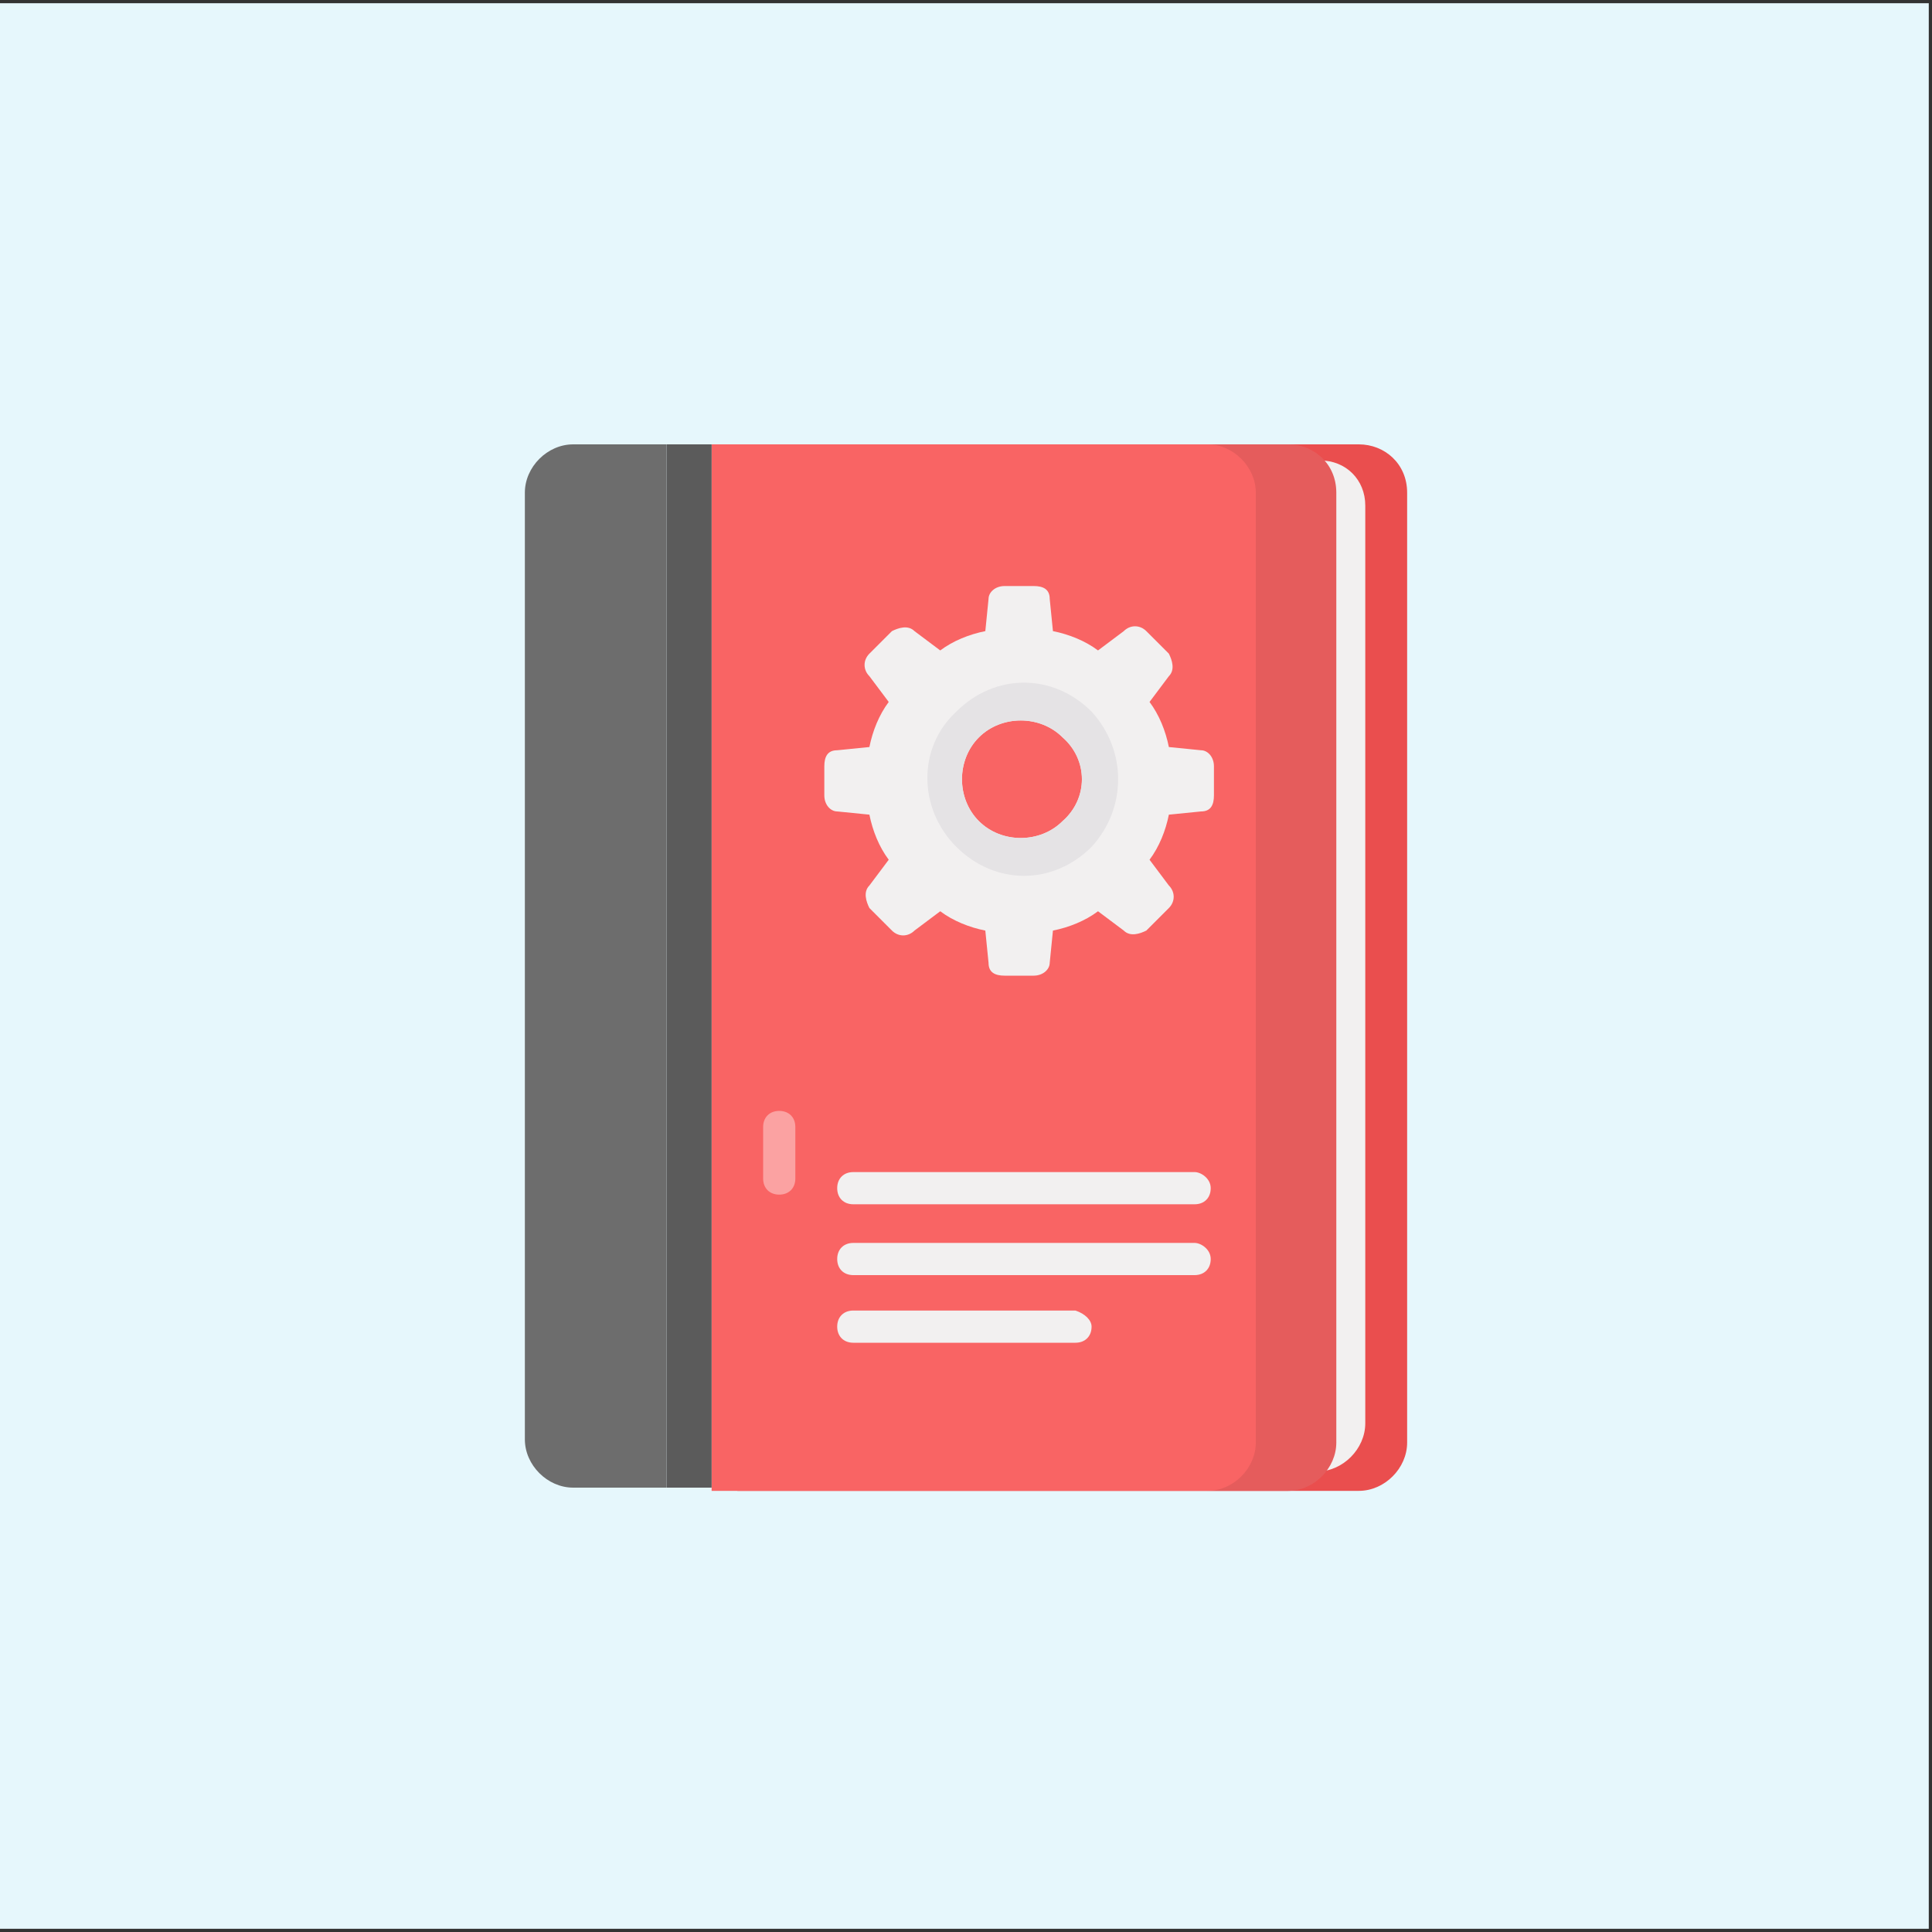
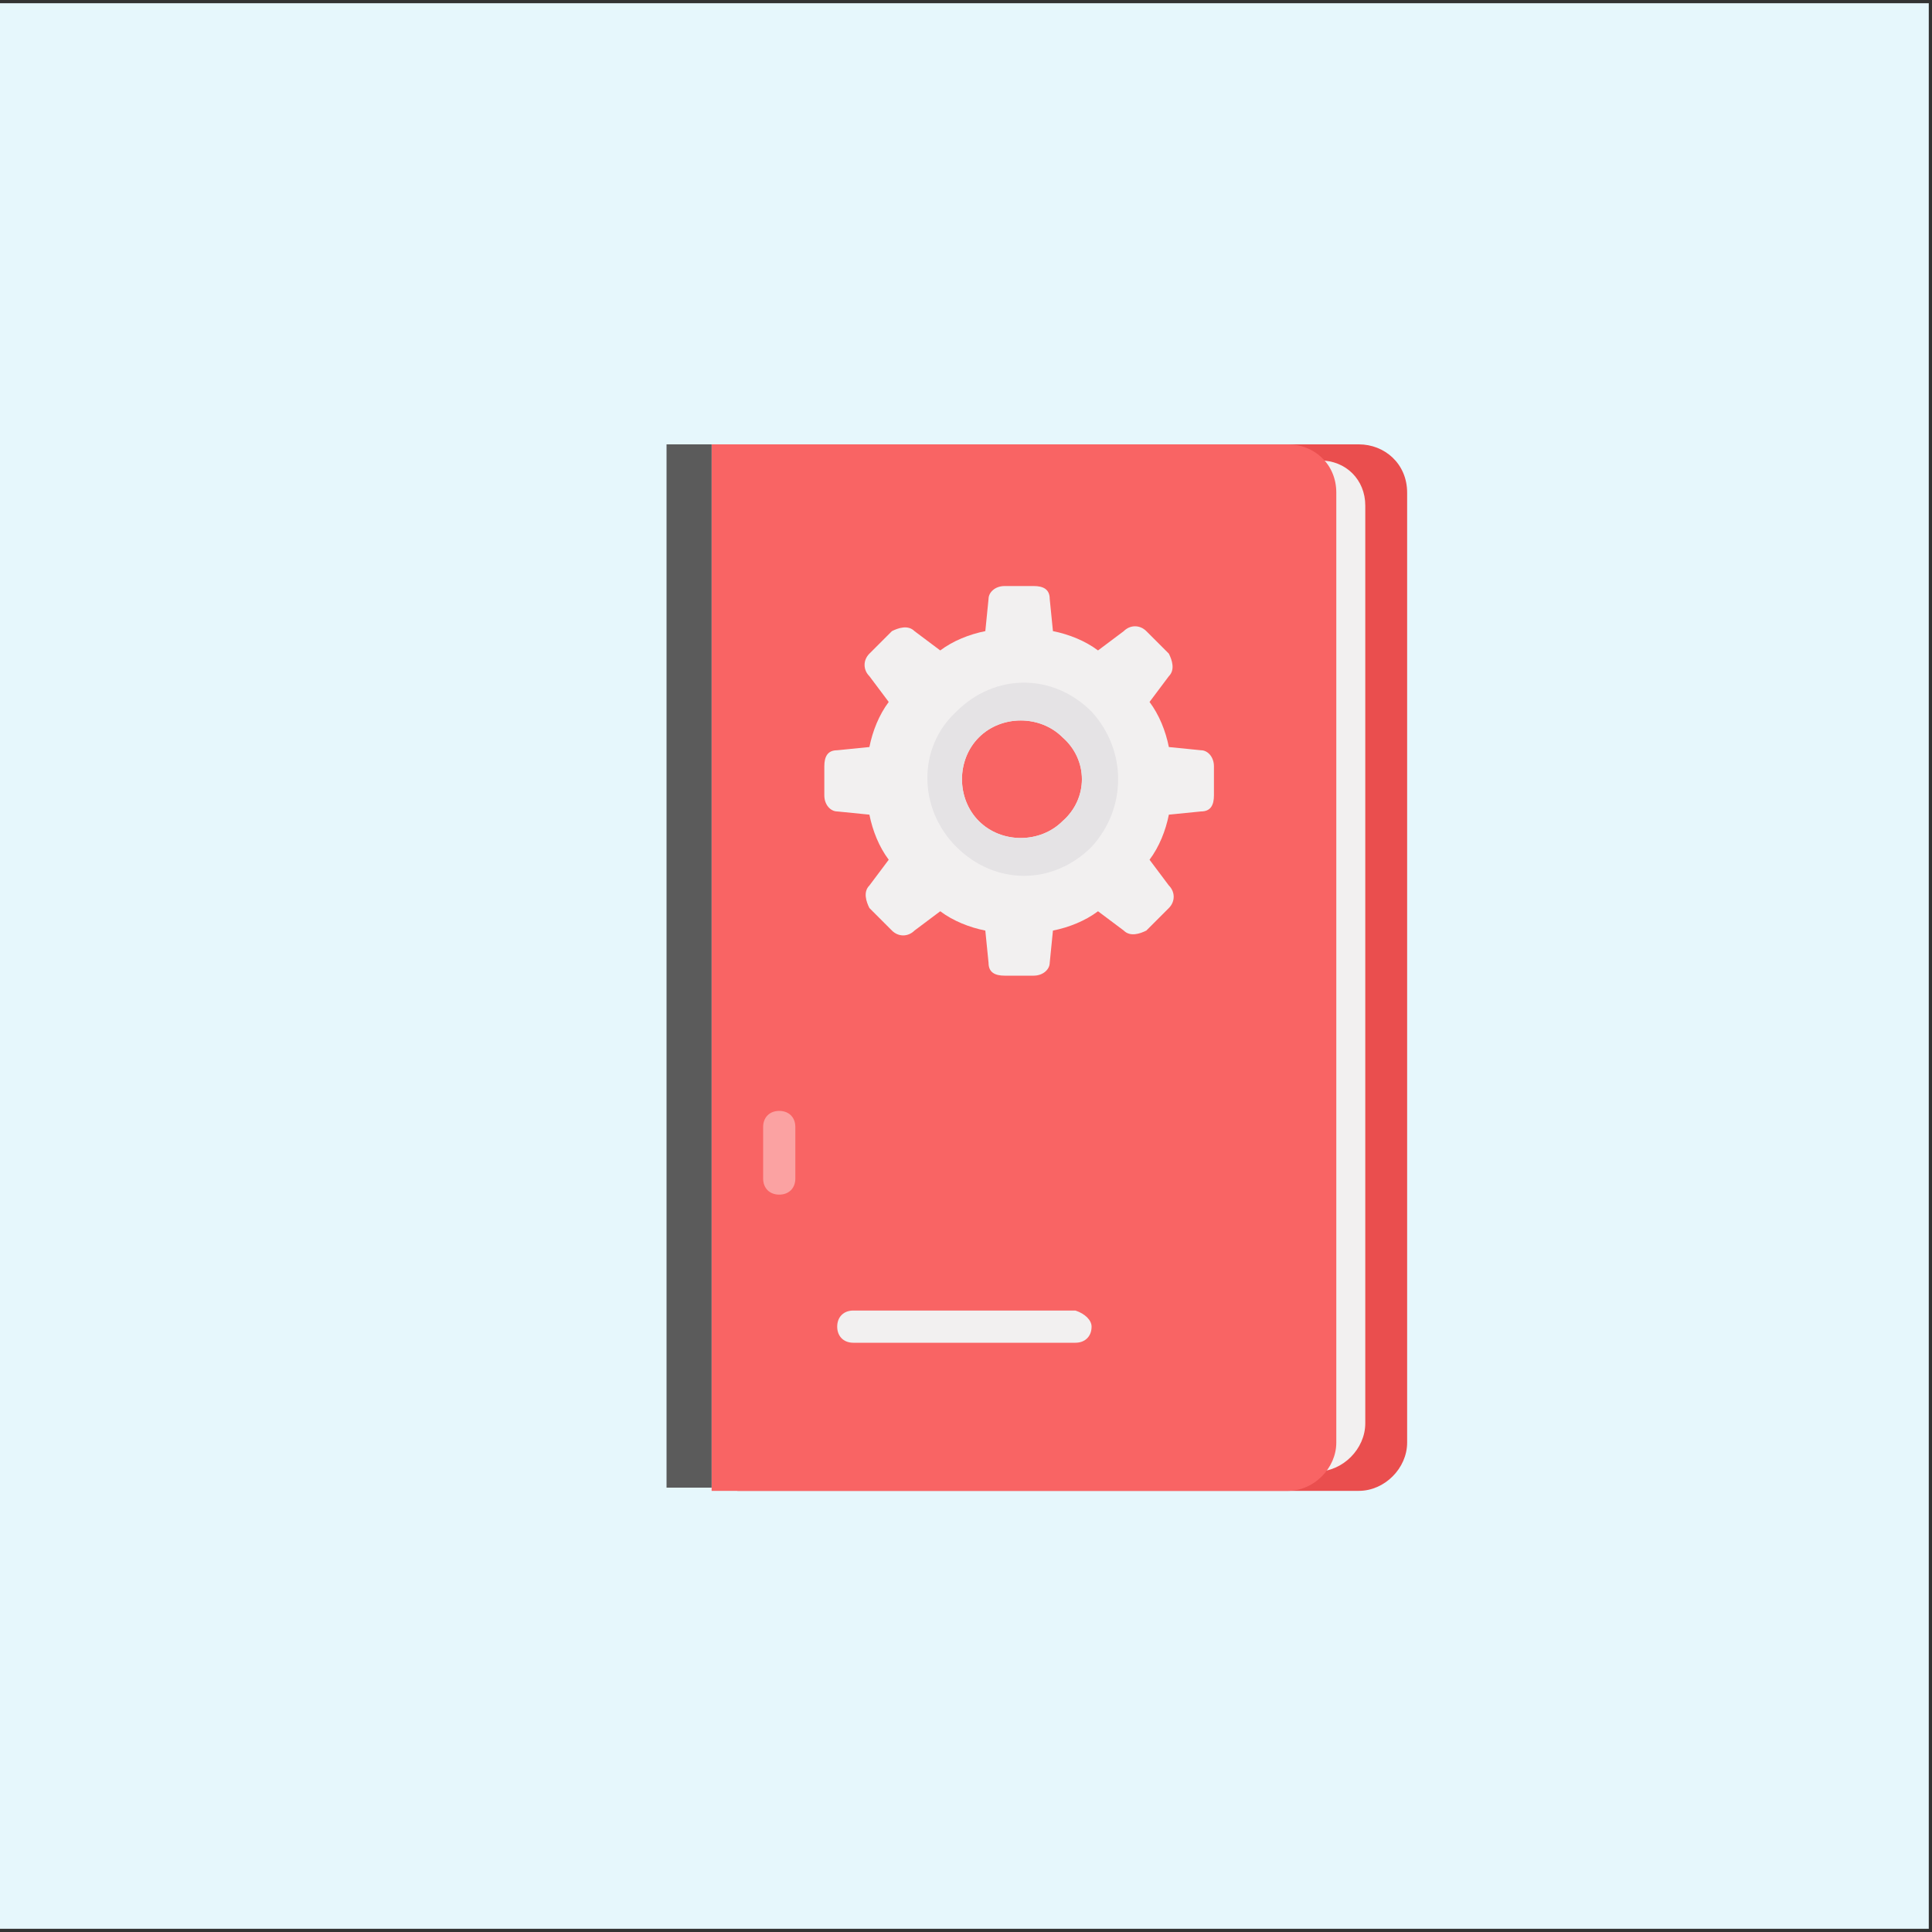
<svg xmlns="http://www.w3.org/2000/svg" version="1.1" id="Layer_1" x="0px" y="0px" width="60px" height="60px" viewBox="0 0 60 60" style="enable-background:new 0 0 60 60;" xml:space="preserve">
  <rect x="0" y="0" width="60" height="60" fill="#333333" stroke="none" />
  <style type="text/css">
	.st0{fill:#E6F7FC;}
	.st1{fill:#EA4E4E;}
	.st2{fill:#F2F0F0;}
	.st3{fill:#F96464;}
	.st4{opacity:8.000000e-02;}
	.st5{fill:#5B5B5B;}
	.st6{fill:#6D6D6D;}
	.st7{opacity:0.4;}
	.st8{fill:#FFFFFF;}
	.st9{fill:#E5E3E5;}
</style>
  <rect x="-0.1" y="0.1" class="st0" width="60" height="59.8" />
  <g id="_x34_0_Guide">
    <g>
      <g>
        <path class="st1" d="M43.7,15.3v29.5c0,0.8-0.7,1.5-1.5,1.5H22.9V13.8h19.3C43,13.8,43.7,14.4,43.7,15.3L43.7,15.3z" />
      </g>
      <g>
        <path class="st2" d="M42.4,15.7v28.5c0,0.8-0.7,1.5-1.5,1.5H21.7V14.3H41C41.8,14.3,42.4,14.9,42.4,15.7z" />
      </g>
      <g>
        <path class="st3" d="M41.5,15.3v29.5c0,0.8-0.7,1.5-1.5,1.5H22.1V13.8H40C40.8,13.8,41.5,14.4,41.5,15.3L41.5,15.3z" />
      </g>
      <g class="st4">
-         <path d="M41.5,15.3v29.5c0,0.8-0.7,1.5-1.5,1.5h-2.5c0.8,0,1.5-0.7,1.5-1.5V15.3c0-0.8-0.7-1.5-1.5-1.5H40     C40.8,13.8,41.5,14.4,41.5,15.3L41.5,15.3z" />
-       </g>
+         </g>
      <g>
        <path class="st5" d="M20.7,13.8h1.4v32.4h-1.4L20.7,13.8z" />
      </g>
      <g>
-         <path class="st6" d="M20.7,13.8v32.4h-2.9c-0.8,0-1.5-0.7-1.5-1.5V15.3c0-0.8,0.7-1.5,1.5-1.5L20.7,13.8L20.7,13.8z" />
-       </g>
+         </g>
      <g class="st7">
        <path class="st8" d="M24.7,35v1.6c0,0.3-0.2,0.5-0.5,0.5c-0.3,0-0.5-0.2-0.5-0.5V35c0-0.3,0.2-0.5,0.5-0.5     C24.5,34.5,24.7,34.7,24.7,35L24.7,35z" />
      </g>
      <g>
        <g>
          <g>
            <path class="st2" d="M37.3,23.3l-1-0.1c-0.1-0.5-0.3-1-0.6-1.4l0.6-0.8c0.2-0.2,0.1-0.5,0-0.7l-0.7-0.7c-0.2-0.2-0.5-0.2-0.7,0       l-0.8,0.6c-0.4-0.3-0.9-0.5-1.4-0.6l-0.1-1c0-0.3-0.2-0.4-0.5-0.4h-0.9c-0.3,0-0.5,0.2-0.5,0.4l-0.1,1c-0.5,0.1-1,0.3-1.4,0.6       l-0.8-0.6c-0.2-0.2-0.5-0.1-0.7,0l-0.7,0.7c-0.2,0.2-0.2,0.5,0,0.7l0.6,0.8c-0.3,0.4-0.5,0.9-0.6,1.4l-1,0.1       c-0.3,0-0.4,0.2-0.4,0.5v0.9c0,0.3,0.2,0.5,0.4,0.5l1,0.1c0.1,0.5,0.3,1,0.6,1.4l-0.6,0.8c-0.2,0.2-0.1,0.5,0,0.7l0.7,0.7       c0.2,0.2,0.5,0.2,0.7,0l0.8-0.6c0.4,0.3,0.9,0.5,1.4,0.6l0.1,1c0,0.3,0.2,0.4,0.5,0.4h0.9c0.3,0,0.5-0.2,0.5-0.4l0.1-1       c0.5-0.1,1-0.3,1.4-0.6l0.8,0.6c0.2,0.2,0.5,0.1,0.7,0l0.7-0.7c0.2-0.2,0.2-0.5,0-0.7l-0.6-0.8c0.3-0.4,0.5-0.9,0.6-1.4l1-0.1       c0.3,0,0.4-0.2,0.4-0.5v-0.9C37.7,23.5,37.5,23.3,37.3,23.3L37.3,23.3z M33,25.5c-0.7,0.7-1.9,0.7-2.6,0       c-0.7-0.7-0.7-1.9,0-2.6c0.7-0.7,1.9-0.7,2.6,0C33.8,23.6,33.8,24.8,33,25.5L33,25.5z" />
          </g>
          <g>
            <path class="st9" d="M33.9,22.1c-1.2-1.2-3-1.2-4.2,0c-1.2,1.1-1.2,3,0,4.2c1.2,1.2,3,1.2,4.2,0C35,25.1,35,23.3,33.9,22.1z        M33,25.5c-0.7,0.7-1.9,0.7-2.6,0c-0.7-0.7-0.7-1.9,0-2.6c0.7-0.7,1.9-0.7,2.6,0C33.8,23.6,33.8,24.8,33,25.5z" />
          </g>
        </g>
        <g>
          <g>
-             <path class="st2" d="M37.6,36.9c0,0.3-0.2,0.5-0.5,0.5H26.5c-0.3,0-0.5-0.2-0.5-0.5c0-0.3,0.2-0.5,0.5-0.5h10.6       C37.3,36.4,37.6,36.6,37.6,36.9z" />
-           </g>
+             </g>
          <g>
-             <path class="st2" d="M37.6,39.1c0,0.3-0.2,0.5-0.5,0.5H26.5c-0.3,0-0.5-0.2-0.5-0.5s0.2-0.5,0.5-0.5h10.6       C37.3,38.6,37.6,38.8,37.6,39.1z" />
-           </g>
+             </g>
          <g>
            <path class="st2" d="M33.9,41.2c0,0.3-0.2,0.5-0.5,0.5h-6.9c-0.3,0-0.5-0.2-0.5-0.5c0-0.3,0.2-0.5,0.5-0.5h6.9       C33.7,40.8,33.9,41,33.9,41.2z" />
          </g>
        </g>
      </g>
    </g>
  </g>
</svg>